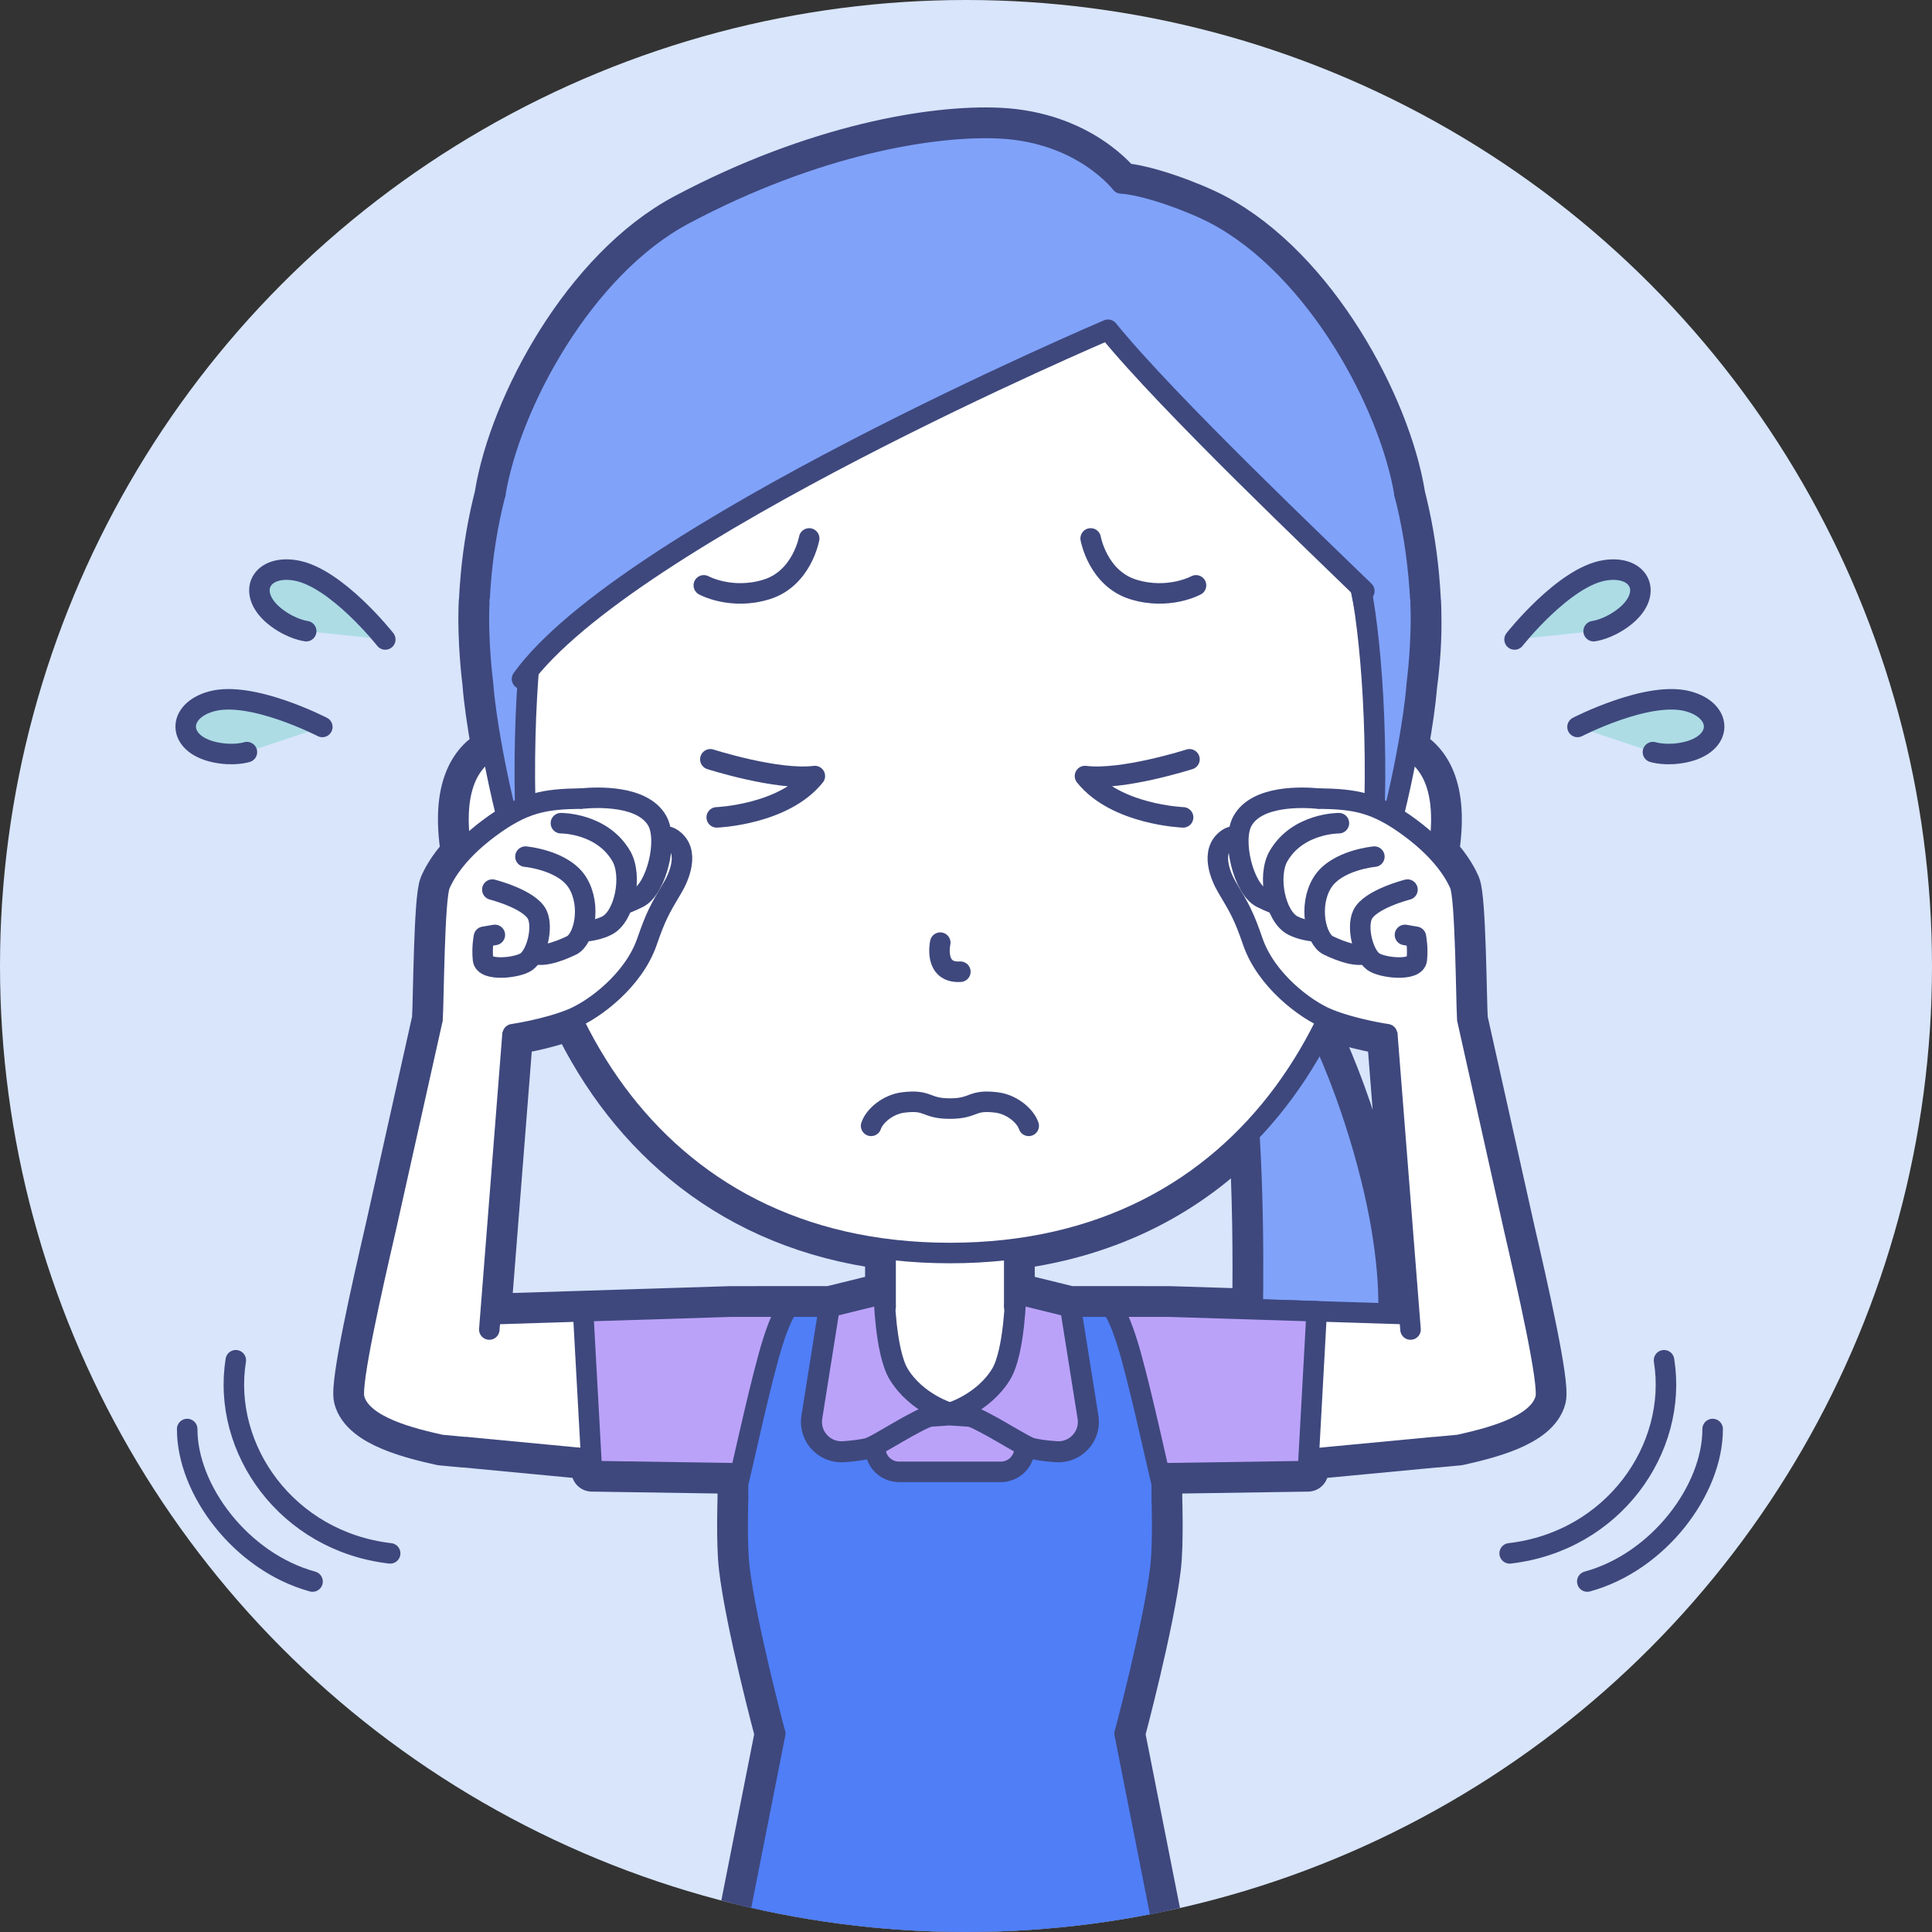
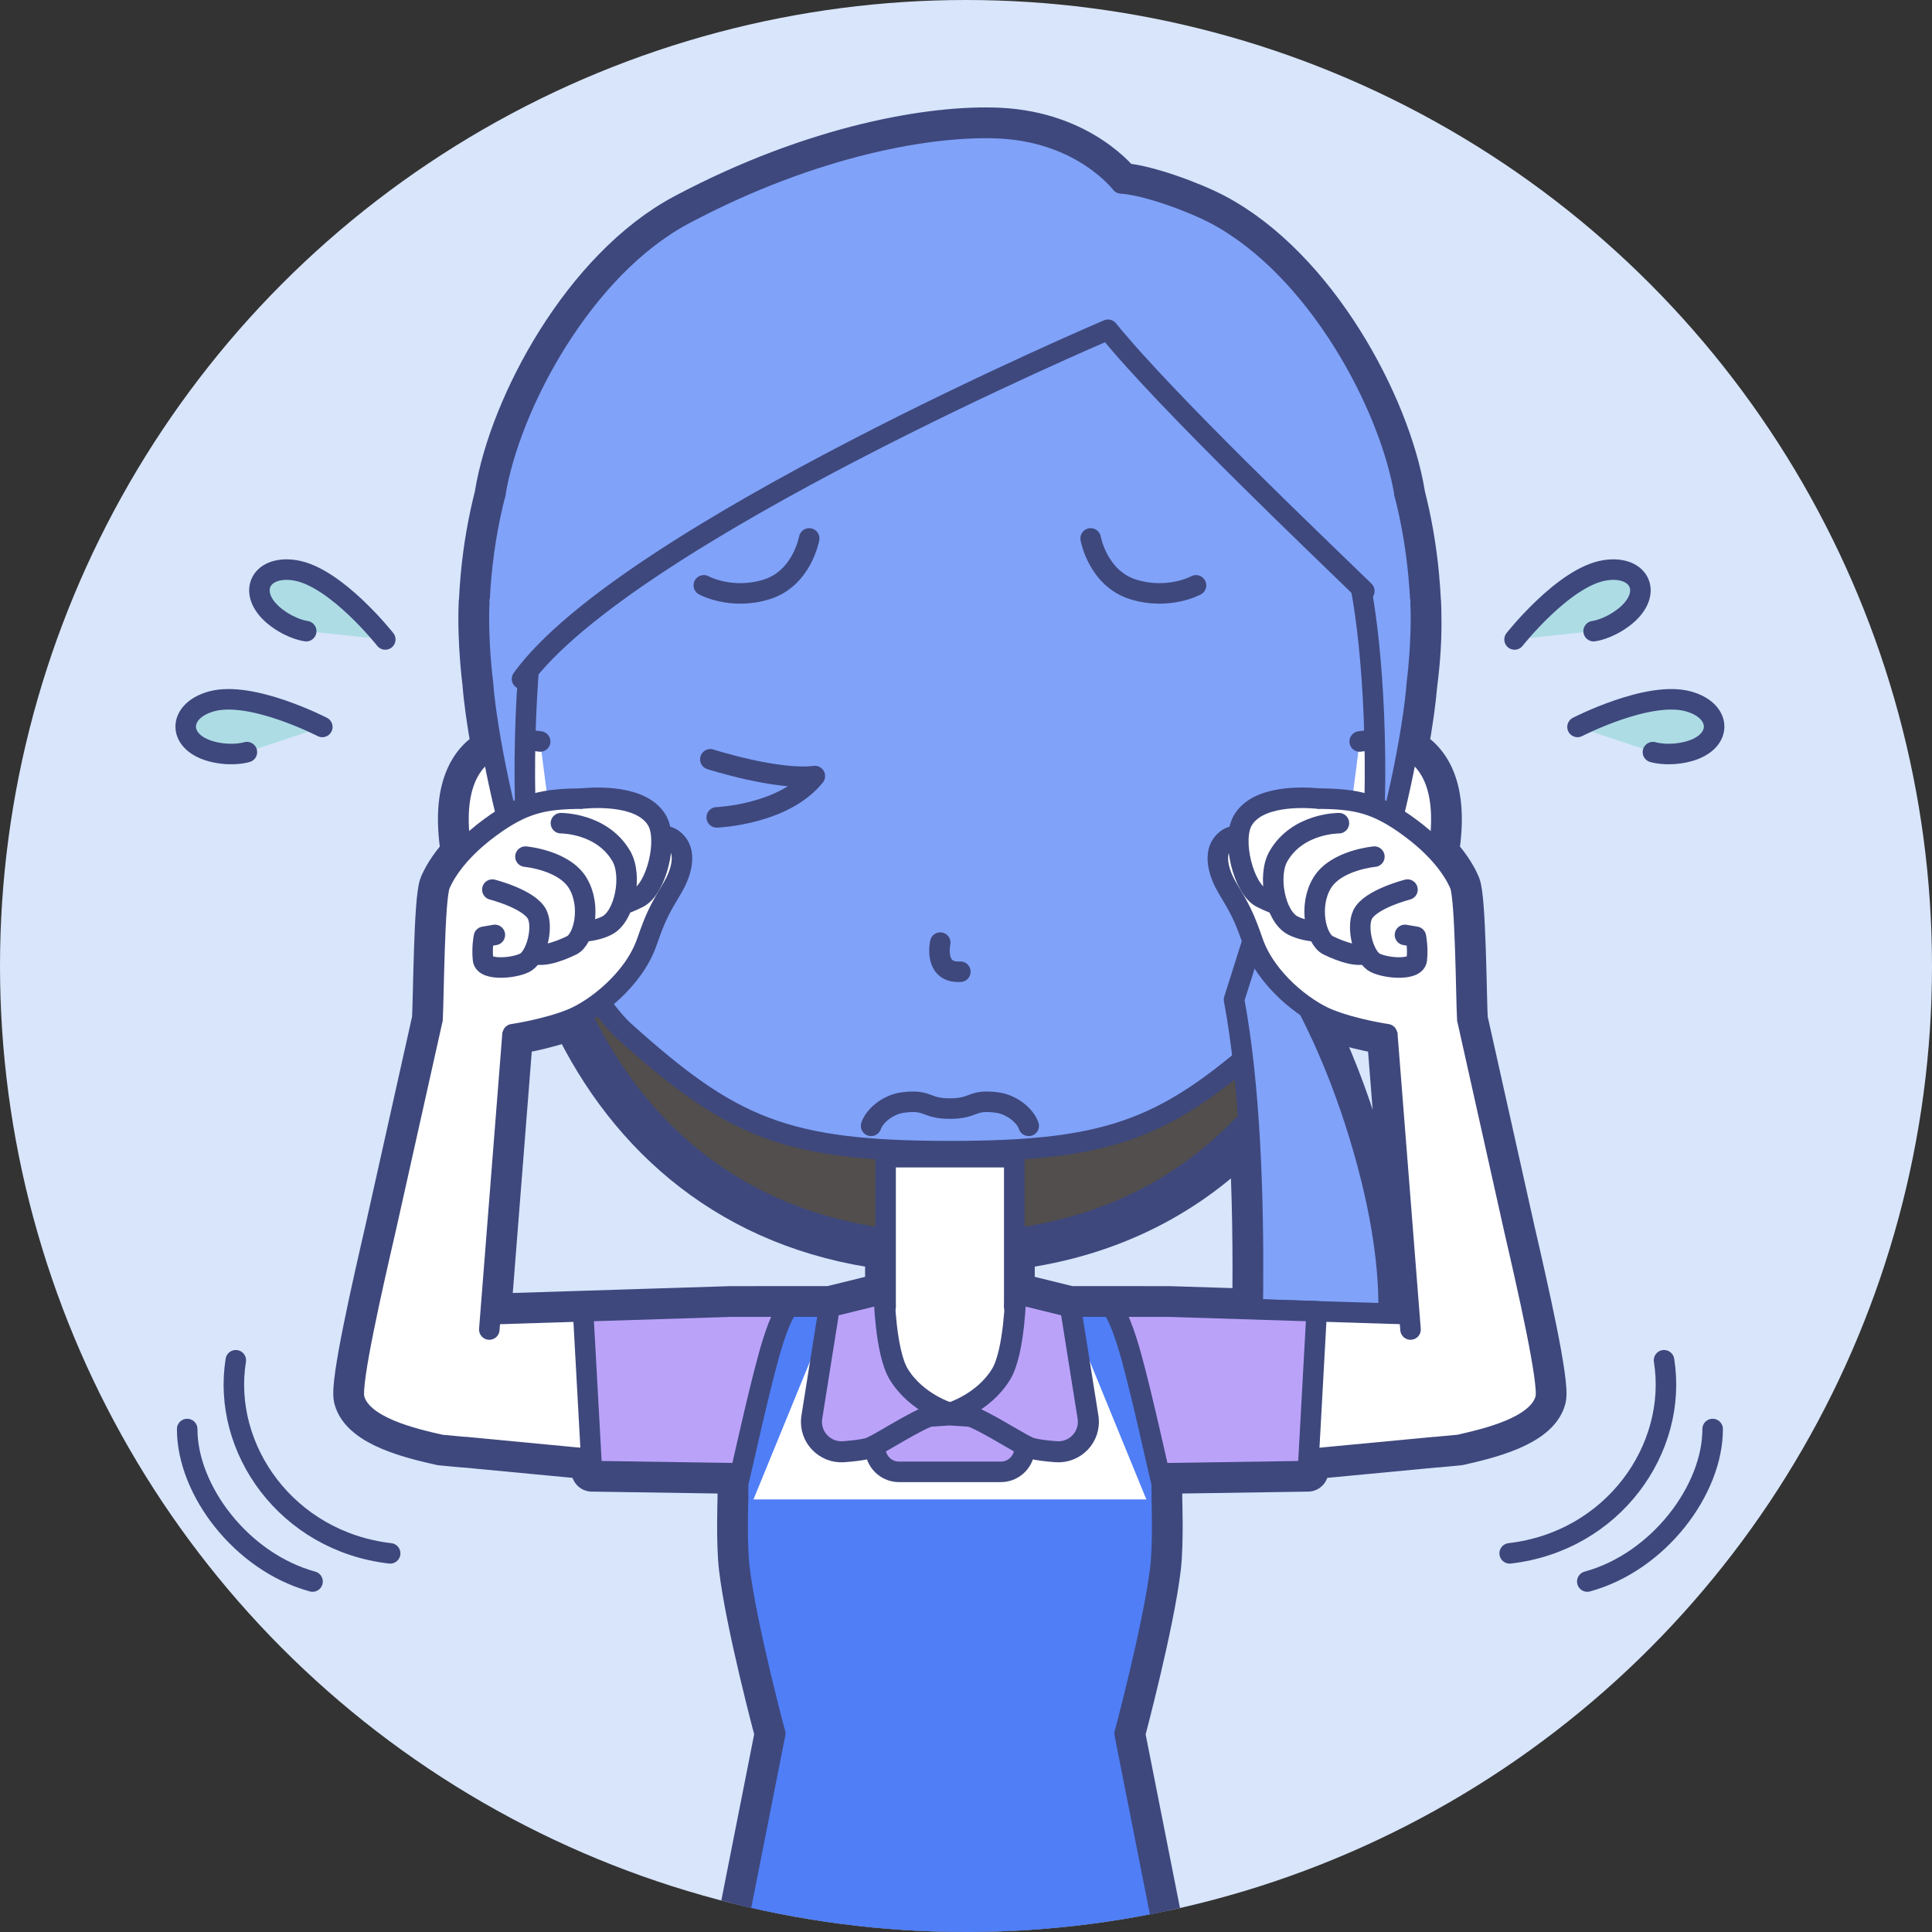
<svg xmlns="http://www.w3.org/2000/svg" width="200" height="200" version="1.1" viewBox="0 0 200 200">
  <rect x="0" y="0" width="200" height="200" fill="#333333" stroke="none" />
  <defs>
    <style>
      .cls-1, .cls-2 {
        fill: none;
      }

      .cls-3 {
        fill: #514e4d;
        stroke-width: 4.247px;
      }

      .cls-3, .cls-4, .cls-5, .cls-2, .cls-6, .cls-7, .cls-8, .cls-9 {
        stroke: #3e487d;
        stroke-linecap: round;
        stroke-linejoin: round;
      }

      .cls-4 {
        fill: #addce5;
      }

      .cls-4, .cls-5, .cls-2, .cls-6, .cls-8, .cls-9 {
        stroke-width: 2.124px;
      }

      .cls-5, .cls-10 {
        fill: #80a2f9;
      }

      .cls-11, .cls-9 {
        fill: #fff;
      }

      .cls-12 {
        fill: #d8e5fb;
      }

      .cls-13, .cls-7, .cls-8 {
        fill: #bba2f9;
      }

      .cls-6 {
        fill: #4f7ef7;
      }

      .cls-7 {
        stroke-width: 2.178px;
      }

      .cls-14 {
        clip-path: url(#clippath);
      }
    </style>
    <clipPath id="clippath">
      <circle class="cls-1" cx="100" cy="100" r="100" />
    </clipPath>
  </defs>
  <g>
    <g id="_素材" data-name="素材">
      <circle class="cls-12" cx="100" cy="100" r="100" />
      <g class="cls-14">
        <g>
          <path class="cls-3" d="M36.67,144.765c.738,2.938,6.139,4.169,8.972,4.811l2.306.216.003-.012,13.254,1.258.069,1.249,14.993.227c.086.364.141.583.141.583l-.002.465-.005,1.656h-.001s-.153,4.565.139,7.056c.692,5.916,3.709,17.198,3.709,17.198l-.693,3.503-3.715,18.795s-.625,2.415-1.224,6.277l-.001.006c-.008.054-.017.111-.025.166-.138.881-.273,1.836-.399,2.866-.095.512-.702,4.036-1.072,11.87h-.013l-.171,3.879h.034c-.114,3.719-.17,8.175-.118,13.461.21,21.442-.81,25.968-.81,25.968h3.89c.644,8.953,1.166,15.706,1.166,15.706h5.136l-3.858,50.447-.632,8.249-.059.765-.163,2.12v7.737h41.623v-7.737l-.162-2.12-.059-.765-.632-8.249-3.858-50.447h5.136s.522-6.754,1.166-15.706h3.89s-1.02-4.526-.81-25.968c.052-5.286-.004-9.742-.118-13.461h.034l-.171-3.879h-.013c-.371-7.834-.978-11.358-1.072-11.87-.125-1.029-.26-1.983-.398-2.862-.009-.057-.017-.115-.026-.171l-.001-.004c-.599-3.863-1.224-6.277-1.224-6.277l-3.715-18.795-.693-3.503s3.017-11.282,3.709-17.198c.292-2.491.139-7.056.139-7.056h-.001l-.005-1.656-.002-.465s.055-.22.141-.583l14.993-.227.069-1.249,13.254-1.258.003.012,2.306-.216c2.833-.643,8.234-1.874,8.972-4.811.398-1.583-1.877-11.557-3.252-17.52l-4.881-21.861.024-.005c-.115-1.866-.17-12.391-.763-13.792-.217-.512-.805-1.746-2.228-3.301.009-.057.021-.111.03-.168,1.025-6.568-.939-9.419-3.198-10.624.463-2.542.789-4.853.928-6.558.347-2.679.483-4.978.432-7.373-.005-.416-.014-.834-.033-1.252l-.01-.002c-.041-.874-.105-1.769-.192-2.711-.273-2.953-.777-5.77-1.468-8.461h.014c-1.516-9.21-9.092-23.403-19.563-28.958-2.313-1.227-7.121-3.035-9.78-3.197,0,0-3.988-5.288-12.575-5.704-6.888-.333-19.078,1.699-32.651,8.9-10.471,5.556-18.047,19.749-19.563,28.958h.014c-.692,2.691-1.196,5.508-1.468,8.461-.087.941-.148,1.836-.186,2.71l-.016.004c-.187,4.122.378,8.373.378,8.373.126,1.724.463,4.142.948,6.809-2.259,1.205-4.223,4.056-3.198,10.624.009.057.021.111.03.168-1.423,1.555-2.011,2.789-2.228,3.301-.593,1.401-.648,11.926-.763,13.792l.024.005-4.881,21.861c-1.375,5.962-3.65,15.937-3.252,17.52ZM137.451,105.464c.01.004.021.01.031.014,2.664,1.086,6.112,1.583,6.112,1.583l.017-.003,2.281,28.989-2.148-.068c.078-3.613-.367-8.735-2.196-15.538-1.455-5.415-3.181-9.891-4.847-13.471.258-.497.508-1.0.75-1.507ZM104.993,129.29c10.222-1.323,18.299-5.699,24.333-11.961.384,6.309.434,12.749.356,18.207l-8.631-.272h-2.672l-.007-.003h-7.619l-5.606-1.38s-.01.55-.062,1.38h-.092v-5.971ZM99.36,281.971l9.923,49.3-5.333,10.187c-.495.124-.79.227-.79.227,0,0-3.062,2.732-4.825,4.796-1.763-2.065-4.825-4.796-4.825-4.796,0,0-.295-.103-.79-.227l-5.334-10.187,9.923-49.3h2.051ZM53.059,107.058l.017.003s3.448-.497,6.112-1.583c.01-.004.021-.01.031-.014,5.913,12.377,16.606,21.775,32.458,23.826v5.971h-.092c-.052-.829-.062-1.38-.062-1.38l-5.606,1.38h-7.619l-.007.003h-2.672l-15.254.481-9.587.302,2.281-28.989Z" />
          <g>
            <path class="cls-5" d="M98.335,16.001c-24.898,0-46.009,16.39-48.52,43.599-.612,6.63-.016,11.034,1.978,20.856,2.572,12.673,10.047,23.788,12.794,26.261,11.102,9.996,16.634,12.451,33.749,12.451s22.646-2.455,33.749-12.451c2.746-2.473,10.328-13.589,12.9-26.261,1.994-9.822,2.483-14.226,1.871-20.856-2.511-27.209-23.622-43.599-48.52-43.599Z" />
            <path class="cls-5" d="M130.1,96.04s6.995,7.831,11.449,24.402c4.187,15.582,1.122,22.35,1.122,22.35l-13.509,6.895s1.926-28.414-1.413-46.201l2.352-7.446Z" />
            <path class="cls-5" d="M51.269,51.139c1.516-9.21,9.092-23.402,19.563-28.958,13.573-7.202,25.763-9.234,32.651-8.9,8.587.415,12.575,5.704,12.575,5.704,2.659.162,7.468,1.969,9.78,3.197,10.471,5.556,18.047,19.749,19.563,28.958" />
            <g>
              <path class="cls-9" d="M121.817,136.826l-3.443-1.564h-40.076l-3.443,1.564c-.108.312-.164,4.832.051,8.005 0.0.249.032.612.088,1.057 0.0.001 0.0.004 0.0.004.389,3.102,1.416,7.206,1.416,7.206l-.02,6.055h43.892l-.02-6.055s1.027-4.104,1.416-7.206c0,0,0-.003 0-.004.056-.445.087-.807.088-1.057.216-3.173.159-7.693.051-8.005Z" />
-               <path class="cls-6" d="M76.389,159.153l.018-5.59c.415-1.593,1.921-8.656,3.15-13.123,1.205-4.38,2.073-5.179,2.073-5.179h33.41s.867.798,2.073,5.179c1.229,4.467,2.735,11.53,3.15,13.123l.018,5.59" />
              <rect class="cls-9" x="91.677" y="119.791" width="13.317" height="20.661" />
              <path class="cls-9" d="M91.677,135.261h-4.359c1.808,2.147-2.432,11.03,11.017,11.03,13.45,0,9.21-8.883,11.017-11.03h-4.359" />
            </g>
            <g>
              <polygon class="cls-11" points="76.843 152.523 45.687 149.566 45.853 136.203 75.619 135.264 80.485 135.264 77.53 152.148 76.843 152.523" />
              <polyline class="cls-2" points="80.485 135.264 75.619 135.264 45.853 136.203 45.687 149.566 76.206 152.463" />
              <polygon class="cls-13" points="80.485 135.264 75.619 135.264 60.365 135.745 61.274 152.288 76.843 152.523 77.53 152.148 80.485 135.264" />
              <polyline class="cls-2" points="80.485 135.264 75.619 135.264 60.365 135.745 61.274 152.288 76.843 152.523" />
              <path class="cls-6" d="M86.17,135.261h-4.54s-.867.798-2.073,5.179c-1.229,4.467-2.735,11.53-3.15,13.123l-.018,5.59" />
            </g>
            <g>
              <polygon class="cls-11" points="119.827 152.523 150.983 149.566 150.817 136.203 121.052 135.264 116.185 135.264 119.14 152.148 119.827 152.523" />
              <polyline class="cls-2" points="116.185 135.264 121.052 135.264 150.817 136.203 150.983 149.566 120.464 152.463" />
              <polygon class="cls-13" points="116.185 135.264 121.052 135.264 136.305 135.745 135.396 152.288 119.827 152.523 119.14 152.148 116.185 135.264" />
              <polyline class="cls-2" points="116.185 135.264 121.052 135.264 136.305 135.745 135.396 152.288 119.827 152.523" />
              <path class="cls-6" d="M110.5,135.261h4.54s.867.798,2.073,5.179c1.229,4.467,2.735,11.53,3.15,13.123l.018,5.59" />
            </g>
            <g>
              <polygon class="cls-9" points="73.543 223.784 82.378 280.1 78.377 332.418 78.459 333.967 87.323 334.565 87.385 331.279 97.745 279.807 96.281 236.759 73.543 223.784" />
              <polygon class="cls-9" points="123.127 223.784 114.292 280.1 118.293 332.418 118.211 333.967 109.347 334.565 109.285 331.279 98.925 279.807 100.389 236.759 123.127 223.784" />
              <path class="cls-9" d="M120.742,201.708l-22.407-.392-22.407.392s-2.622,9.067-2.385,22.076l22.738,12.975h4.107l22.738-12.975c.237-13.009-2.385-22.076-2.385-22.076Z" />
              <path class="cls-9" d="M74.097,211.937c-.468,3.518-.555,11.881-.555,11.881-.26,8.761,3.556,58.154,3.556,58.154h42.472s3.816-49.392,3.556-58.154c0,0-.087-8.362-.555-11.881" />
              <g>
                <polyline class="cls-9" points="87.336 331.176 95.382 346.543 99.549 348.434 99.549 351.288 77.524 351.288 77.524 343.551 78.377 332.418" />
                <path class="cls-9" d="M99.549,348.434c0-1.36-6.039-6.749-6.039-6.749,0,0-2.906-1.016-5.859-.518-1.784.301-3.761,3.266-4.579,2.754-1.614-1.009-4.649-2.414-5.327-3.254l-.221,2.884v7.737h22.026v-2.854Z" />
              </g>
              <g>
                <polyline class="cls-9" points="109.334 331.176 101.288 346.543 97.121 348.434 97.121 351.288 119.147 351.288 119.147 343.551 118.293 332.418" />
                <path class="cls-9" d="M97.121,348.434c0-1.36,6.039-6.749,6.039-6.749,0,0,2.906-1.016,5.859-.518,1.784.301,3.761,3.266,4.579,2.754,1.614-1.009,4.649-2.414,5.327-3.254l.221,2.884v7.737h-22.026v-2.854Z" />
              </g>
            </g>
            <path class="cls-6" d="M76.401,155.219s-.153,4.565.139,7.056c.692,5.916,3.709,17.198,3.709,17.198l-.693,3.503h37.558l-.693-3.503s3.017-11.282,3.709-17.198c.292-2.491.139-7.056.139-7.056" />
            <g>
              <path class="cls-6" d="M80.249,179.473l-4.407,22.298s-.956,3.688-1.635,9.245h48.258c-.68-5.556-1.635-9.245-1.635-9.245l-4.407-22.298" />
              <path class="cls-6" d="M74.617,208.049l-.411,2.967s-1.564,7.839-1.354,29.281c.21,21.442-.809,25.968-.809,25.968h52.584s-1.02-4.526-.809-25.968c.21-21.442-1.354-29.281-1.354-29.281l-.411-2.967" />
              <polygon class="cls-6" points="123.734 226.836 114.378 226.836 114.378 222.957 123.563 222.957 123.734 226.836" />
              <polygon class="cls-6" points="72.937 226.836 82.292 226.836 82.292 222.957 73.108 222.957 72.937 226.836" />
            </g>
            <g>
              <path class="cls-8" d="M98.272,146.499l-8.396.568.801,3.405c.261,1.109,1.251,1.893,2.39,1.893h10.538c1.139,0,2.129-.784,2.39-1.893l.801-3.405-8.523-.568Z" />
              <path class="cls-7" d="M98.335,146.292s-3.451-.995-5.309-4.048c-1.394-2.323-1.504-8.362-1.504-8.362l-5.663,1.394-1.835,11.536c-.238,1.943,1.362,3.612,3.314,3.469.937-.069,1.861-.176,2.518-.343.983-.25,4.903-2.964,6.843-3.512l1.637-.133Z" />
              <path class="cls-7" d="M98.335,146.292s3.451-.995,5.309-4.048c1.394-2.323,1.504-8.362,1.504-8.362l5.663,1.394,1.835,11.536c.238,1.943-1.362,3.612-3.314,3.469-.937-.069-1.861-.176-2.518-.343-.983-.25-4.903-2.964-6.843-3.512l-1.637-.133Z" />
            </g>
            <path class="cls-9" d="M50.653,137.631l2.82-35.847-7.698-.752-5.853,26.213c-1.375,5.962-3.65,15.937-3.252,17.52.738,2.938,6.139,4.169,8.972,4.811l2.306.216" />
            <path class="cls-9" d="M146.017,137.631l-2.82-35.847,7.698-.752,5.853,26.213c1.375,5.962,3.649,15.937,3.252,17.52-.738,2.938-6.139,4.169-8.972,4.811l-2.306.216" />
            <g>
              <path class="cls-9" d="M55.916,76.76s-10.259-1.988-8.175,11.359c1.353,8.665,8.098,11.502,11.013,10.594" />
              <path class="cls-9" d="M140.754,76.76s10.259-1.988,8.175,11.359c-1.353,8.665-8.098,11.502-11.013,10.594" />
-               <path class="cls-9" d="M98.335,129.712c-31.589,0-45.691-26.632-44.645-53.014.599-15.089,6.774-36.898,13.115-39.993,6.341-3.095,21.302-4.337,31.53-4.337s25.19,1.242,31.53,4.337c6.341,3.095,12.516,24.904,13.115,39.993,1.047,26.382-13.056,53.014-44.645,53.014Z" />
            </g>
            <g>
              <path class="cls-2" d="M97.335,97.582s-.708,3.185,2.081,3.009" />
              <path class="cls-2" d="M74.196,84.614s6.943-.259,10.156-4.277c-3.884.49-10.816-1.734-10.816-1.734" />
-               <path class="cls-2" d="M122.474,84.614s-6.943-.259-10.156-4.277c3.884.49,10.816-1.734,10.816-1.734" />
            </g>
            <g>
              <path class="cls-2" d="M72.859,60.595s2.829,1.552,6.489.425c3.679-1.133,4.417-5.281,4.417-5.281" />
              <path class="cls-2" d="M123.811,60.595s-2.829,1.552-6.489.425c-3.679-1.133-4.417-5.281-4.417-5.281" />
            </g>
            <path class="cls-2" d="M106.492,116.547c-.356-1.06-1.756-2.217-3.297-2.416-2.7-.35-2.268.63-4.86.63-2.592,0-2.16-.98-4.86-.63-1.541.2-2.941,1.356-3.297,2.416" />
            <path class="cls-5" d="M55.778,60.881c-1.195,6.281-2.077,18.709-.883,31.517-2.389-5.84-4.539-16.701-4.904-21.712,0,0-.565-4.25-.378-8.373" />
            <path class="cls-10" d="M114.701,34.138s-54.56,22.67-61.901,38.216c0,0,.824-24.228,6.087-32.814,5.263-8.587,25.483-14.404,25.483-14.404l17.174-1.385,18.282,3.047,11.634,7.202,9.141,12.465,2.747,11.373-1.281,1.974-.83,1.372s-19.333-18.181-26.535-27.045Z" />
            <path class="cls-5" d="M140.892,60.881c1.195,6.281,2.077,18.709.883,31.517,2.389-5.84,4.539-16.701,4.904-21.712,0,0,.565-4.25.378-8.373" />
            <path class="cls-2" d="M141.235,61.182c-4.098-4.006-20.282-19.349-26.535-27.045,0,0-49.888,21.223-60.662,36.148" />
            <g>
              <path class="cls-9" d="M151.89,105.38c-.115-1.866-.17-12.391-.763-13.792-.327-.773-1.487-3.181-5.105-5.869-3.611-2.683-5.773-3.001-9.56-3.053-3.786-.052-3.344,7.857-3.344,7.857l-2.143-2.645s-2.452-2.052-3.899-1.052c-1.87,1.293-.681,3.976-.04,5.048,1.349,2.254,1.745,2.968,2.667,5.628,1.359,3.924,5.367,6.992,7.779,7.976,2.664,1.086,6.112,1.583,6.112,1.583" />
              <path class="cls-9" d="M136.462,82.666c-1.659-.155-6.305-.346-7.818,2.279-1.173,2.036.084,7.034,1.929,7.98,1.605.822,2.962,1.096,2.962,1.096l.504-3.647,1.929-1.179" />
              <path class="cls-9" d="M138.603,85.216s-4.249-.037-6.25,3.407c-1.181,2.032-.362,6.242,1.483,7.187,1.605.822,3.791.643,3.791.643l.207-4.441,1.929-1.179" />
              <path class="cls-9" d="M142.275,88.678s-3.967.354-5.407,2.719c-1.448,2.377-.665,5.846.637,6.471,1.302.625,3.61,1.543,4.505.465.494-.595.425-1.396.436-2.458" />
              <path class="cls-9" d="M145.702,92.092s-3.896.993-4.652,2.6c-.624,1.327.052,4.091,1.119,4.862.897.649,4.367,1.033,4.499-.223.132-1.256-.094-2.354-.094-2.354l-1.131-.194" />
            </g>
            <g>
              <path class="cls-9" d="M44.78,105.38c.115-1.866.17-12.391.763-13.792.327-.773,1.487-3.181,5.105-5.869,3.611-2.683,5.773-3.001,9.56-3.053,3.786-.052,3.343,7.857,3.343,7.857l2.143-2.645s2.452-2.052,3.899-1.052c1.87,1.293.681,3.976.04,5.048-1.349,2.254-1.745,2.968-2.667,5.628-1.359,3.924-5.367,6.992-7.779,7.976-2.664,1.086-6.112,1.583-6.112,1.583" />
              <path class="cls-9" d="M60.208,82.666c1.659-.155,6.305-.346,7.818,2.279,1.173,2.036-.084,7.034-1.929,7.98-1.605.822-2.962,1.096-2.962,1.096l-.505-3.647-1.929-1.179" />
              <path class="cls-9" d="M58.067,85.216s4.249-.037,6.25,3.407c1.181,2.032.362,6.242-1.483,7.187-1.605.822-3.791.643-3.791.643l-.207-4.441-1.929-1.179" />
              <path class="cls-9" d="M54.395,88.678s3.967.354,5.407,2.719c1.448,2.377.665,5.846-.637,6.471-1.302.625-3.61,1.543-4.505.465-.494-.595-.425-1.396-.436-2.458" />
              <path class="cls-9" d="M50.968,92.092s3.896.993,4.652,2.6c.624,1.327-.052,4.091-1.119,4.862-.897.649-4.367,1.033-4.499-.223-.132-1.256.094-2.354.094-2.354l1.131-.194" />
            </g>
          </g>
          <g>
            <path class="cls-2" d="M156.281,160.803c10.702-1.242,17.448-10.83,15.98-19.989" />
            <path class="cls-2" d="M164.316,163.719c7.389-2.021,12.991-9.495,12.976-15.787" />
          </g>
          <g>
            <path class="cls-2" d="M40.389,160.803c-10.702-1.242-17.448-10.83-15.98-19.989" />
            <path class="cls-2" d="M32.354,163.719c-7.389-2.021-12.991-9.495-12.976-15.787" />
          </g>
          <g>
            <path class="cls-4" d="M33.365,75.253s-7.349-3.796-11.486-2.643c-3.609,1.006-3.583,4.407.346,5.26,1.966.427,3.334-.012,3.334-.012" />
            <path class="cls-4" d="M39.883,66.197s-5.118-6.498-9.361-7.161c-3.702-.578-5.086,2.528-1.863,4.932,1.613,1.203,3.039,1.369,3.039,1.369" />
          </g>
          <g>
            <path class="cls-4" d="M163.305,75.253s7.349-3.796,11.486-2.643c3.609,1.006,3.583,4.407-.346,5.26-1.966.427-3.334-.012-3.334-.012" />
            <path class="cls-4" d="M156.787,66.197s5.118-6.498,9.361-7.161c3.702-.578,5.086,2.528,1.863,4.932-1.613,1.203-3.039,1.369-3.039,1.369" />
          </g>
        </g>
      </g>
    </g>
  </g>
</svg>